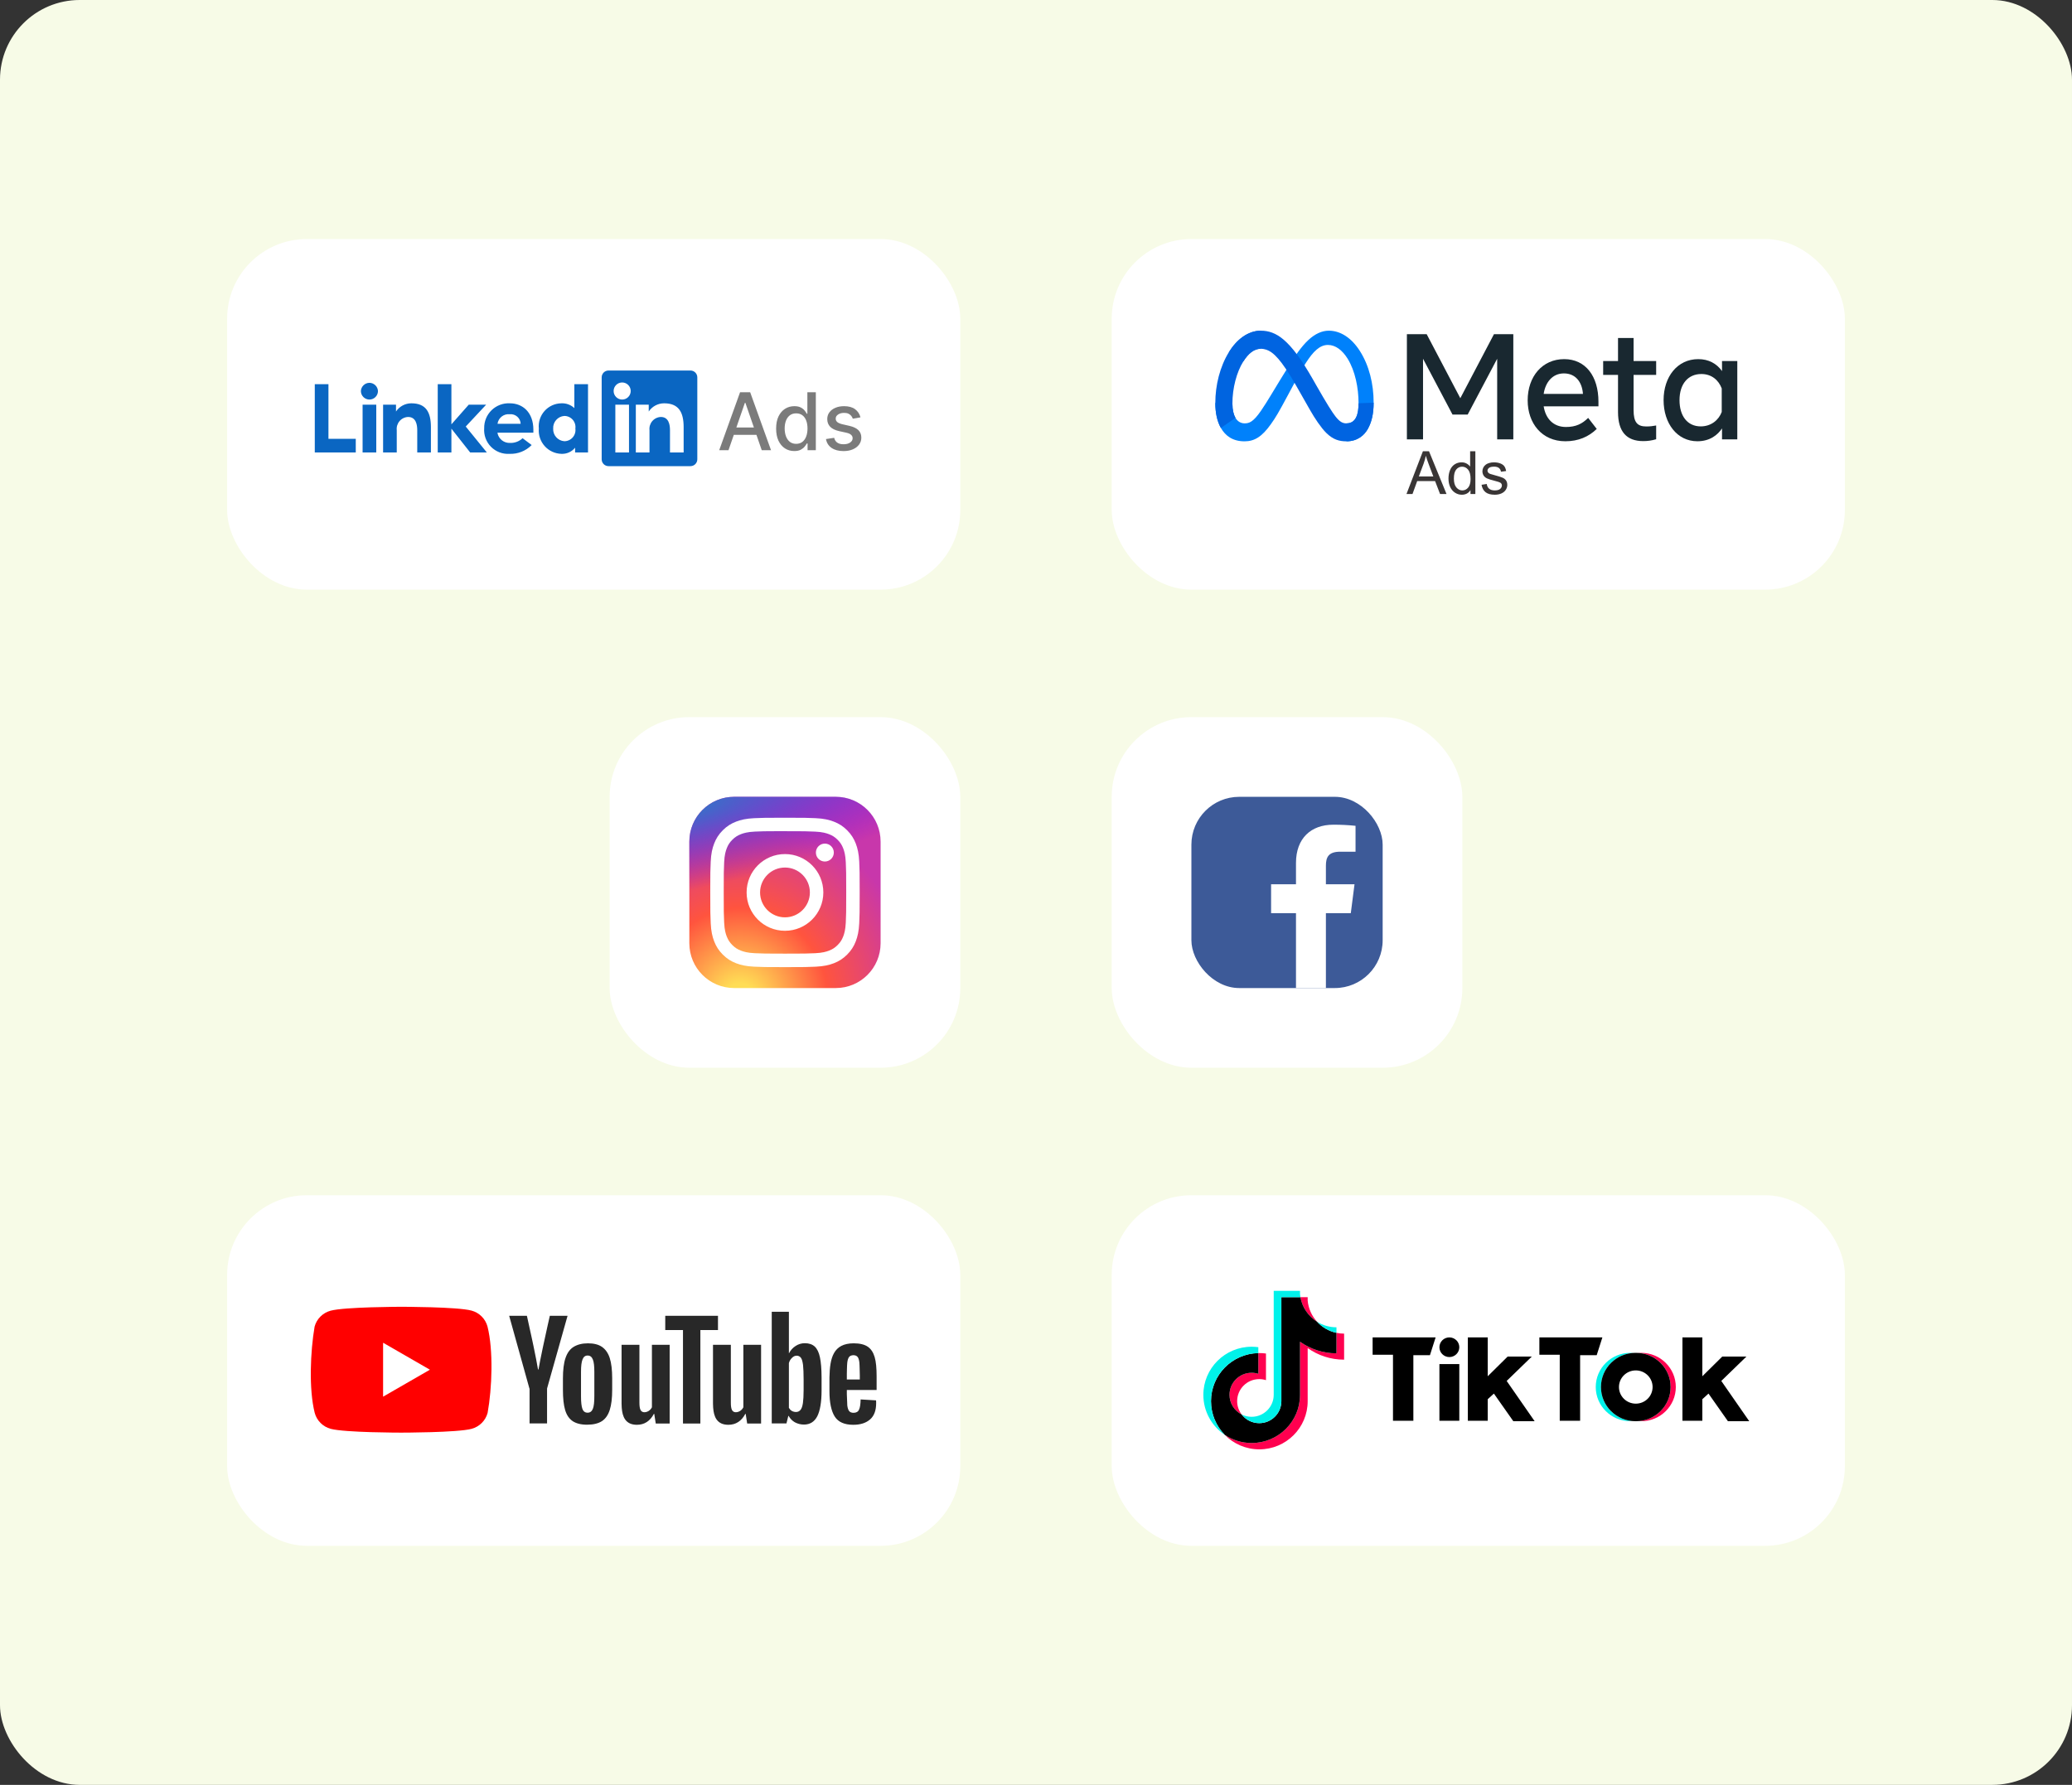
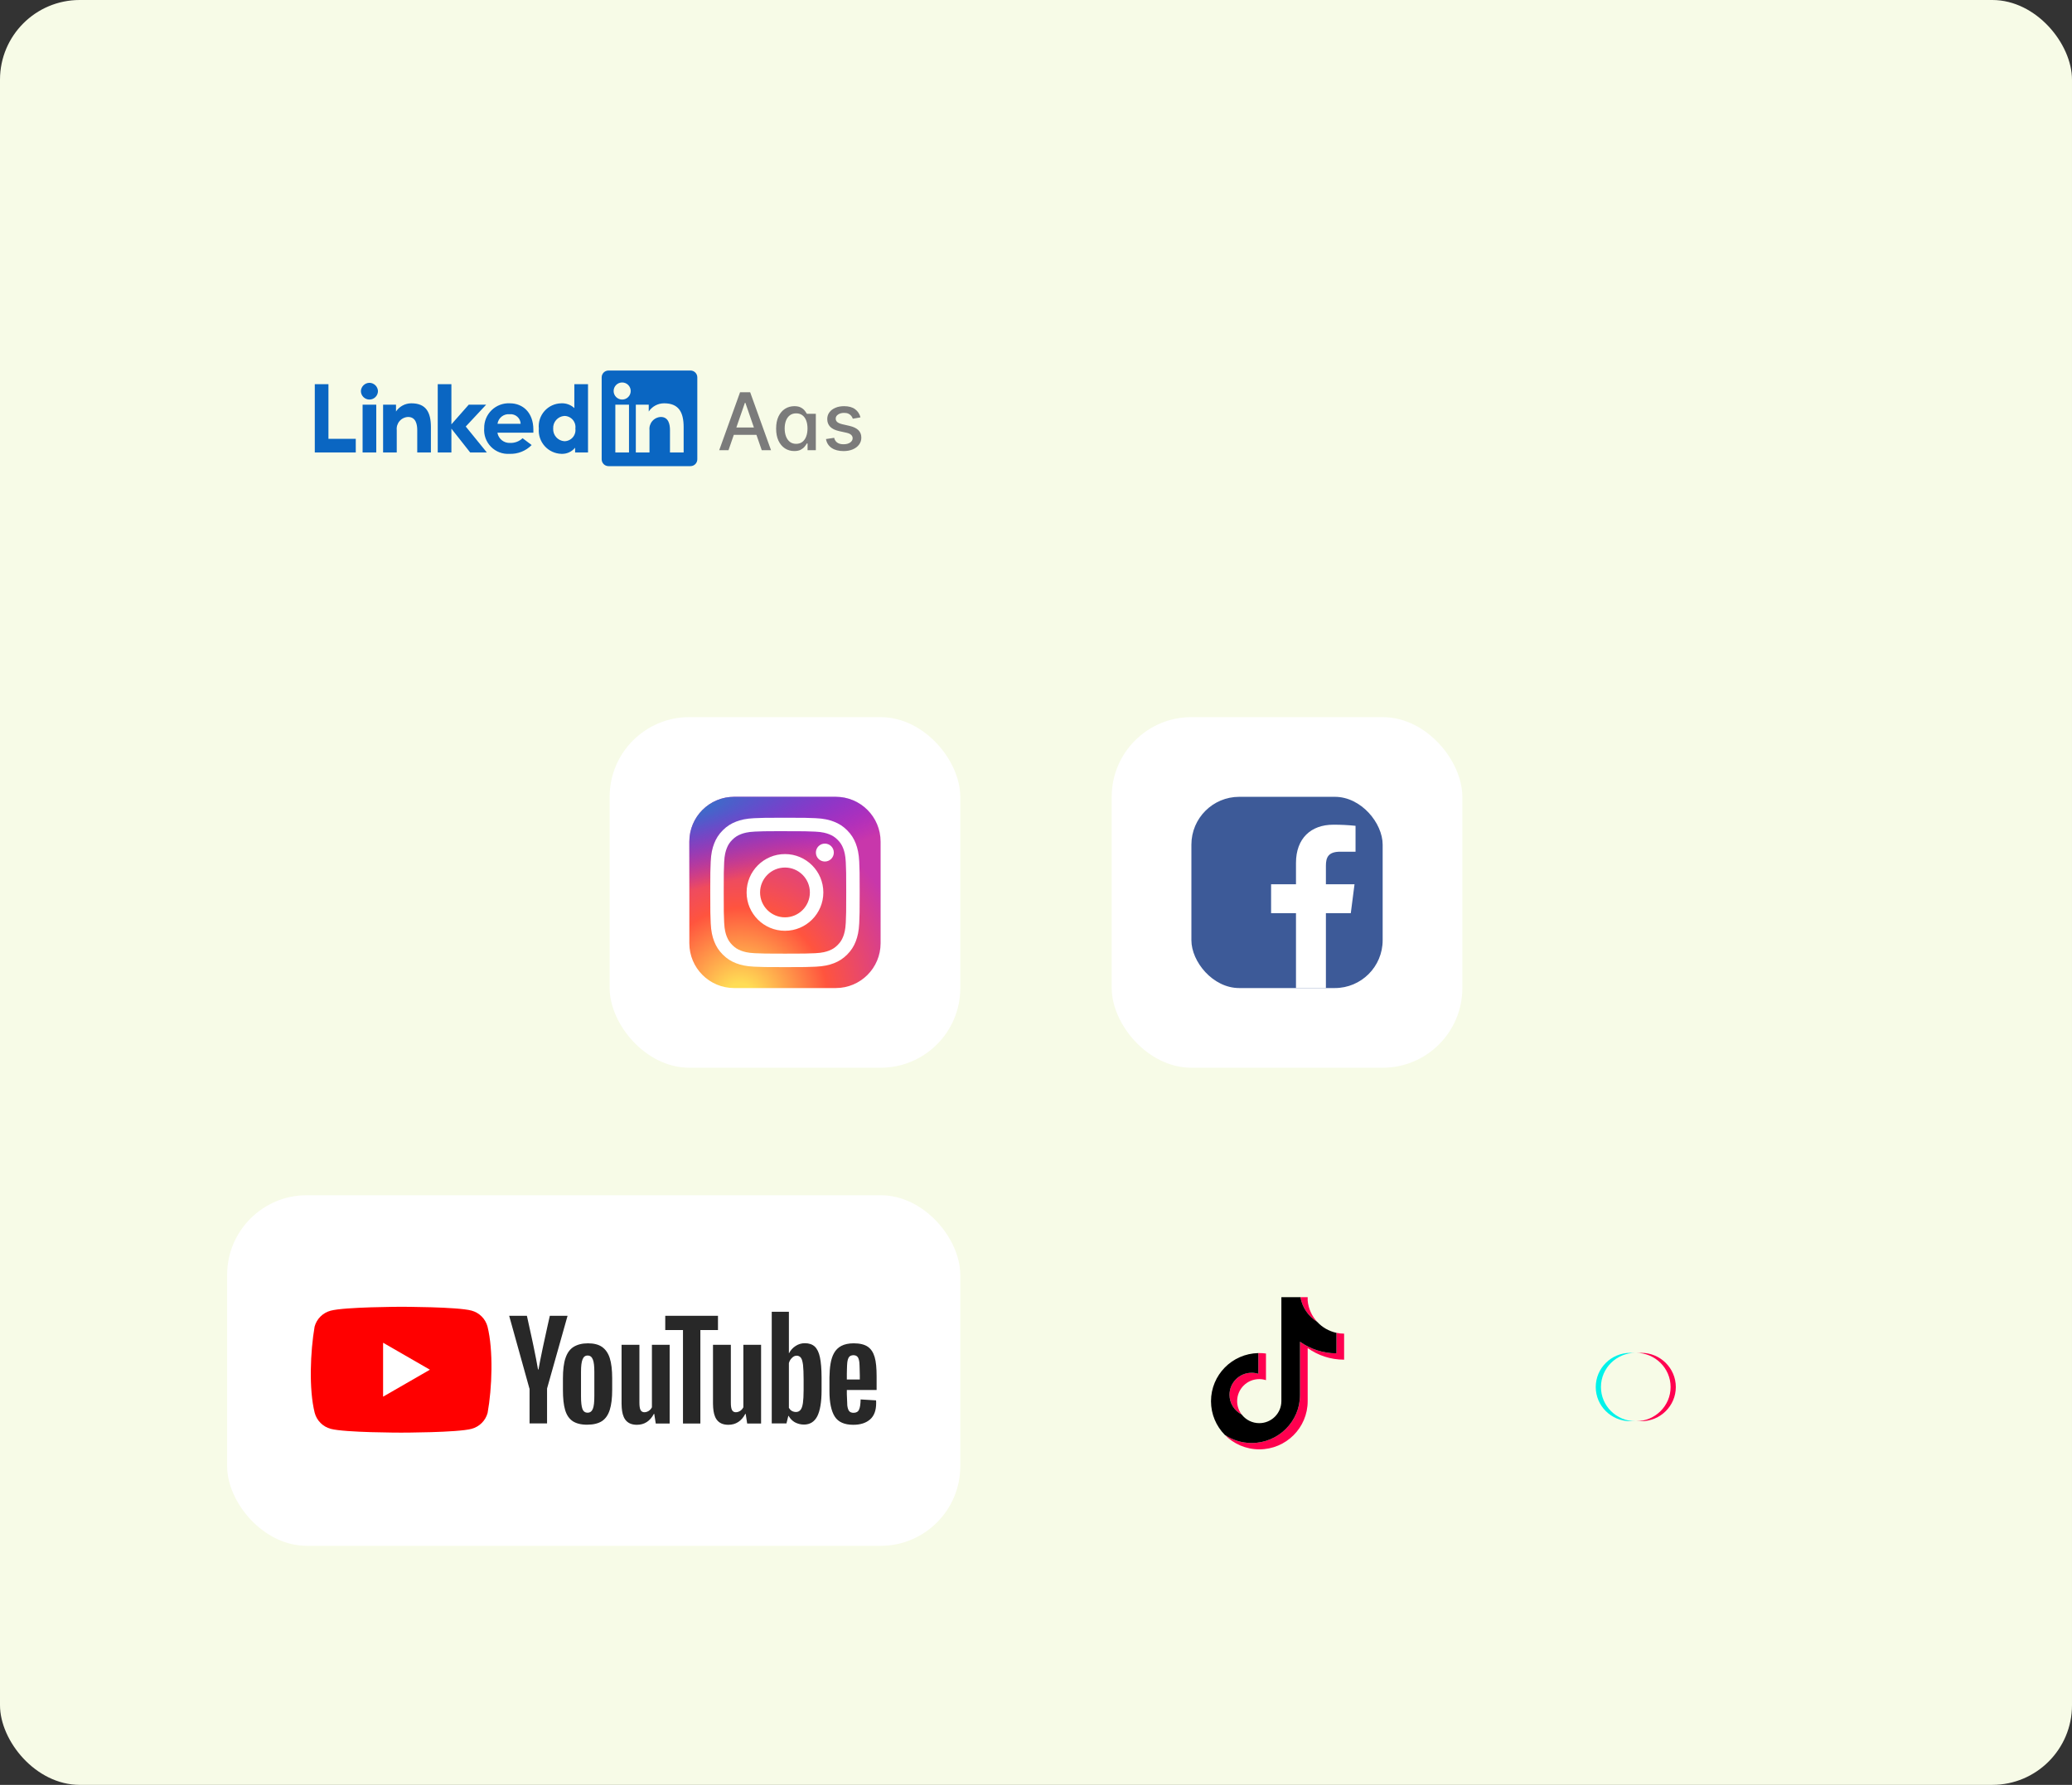
<svg xmlns="http://www.w3.org/2000/svg" width="520" height="448" viewBox="0 0 520 448" fill="none">
  <rect x="0" y="0" width="520" height="448" fill="#333333" stroke="none" />
  <rect width="520" height="448" rx="20" fill="#F7FBE7" />
  <g clip-path="url(#clip0_1705_6193)">
-     <rect x="57" y="60" width="184" height="88" rx="20" fill="white" />
    <path d="M116.886 107.057L122.183 113.571H118L113.286 107.589V113.571H109.857V96.429H113.286V106.509L117.64 101.571H122.011L116.886 107.057ZM103.171 101.229C101.648 101.251 100.232 102.02 99.383 103.286V101.571H96.143V113.571H99.571V107.966C99.48 107.143 99.735 106.32 100.275 105.693C100.814 105.065 101.59 104.69 102.417 104.657C104.406 104.657 104.714 106.611 104.714 107.966V113.571H108.143V107.211C108.143 103.44 106.891 101.229 103.24 101.229H103.171ZM133.857 107.846C133.87 108.097 133.87 108.349 133.857 108.6H124.857V108.72C125.159 110.197 126.488 111.236 127.994 111.171C129.163 111.222 130.302 110.795 131.149 109.989L133.429 111.703C131.967 113.194 129.943 113.997 127.857 113.914C126.129 114.024 124.437 113.378 123.221 112.145C122.004 110.912 121.382 109.213 121.514 107.486C121.479 105.782 122.153 104.141 123.375 102.954C124.598 101.768 126.258 101.143 127.96 101.229C131.183 101.229 133.857 103.509 133.857 107.846ZM130.669 106.371C130.643 105.685 130.337 105.04 129.821 104.586C129.306 104.132 128.627 103.91 127.943 103.971C126.435 103.808 125.07 104.87 124.857 106.371H130.669ZM82.429 96.429H79V113.571H89.286V110.143H82.429V96.429ZM144.143 96.429H147.571V113.571H144.331V112.371C143.497 113.399 142.225 113.972 140.903 113.914C139.292 113.873 137.77 113.169 136.696 111.968C135.622 110.767 135.091 109.177 135.229 107.571C135.065 105.963 135.584 104.36 136.66 103.154C137.736 101.948 139.269 101.249 140.886 101.229C142.088 101.176 143.262 101.608 144.143 102.429V96.429ZM144.4 107.571C144.509 106.77 144.266 105.962 143.733 105.353C143.201 104.745 142.431 104.398 141.623 104.4C139.983 104.519 138.74 105.929 138.829 107.571C138.74 109.213 139.983 110.624 141.623 110.743C142.431 110.745 143.201 110.398 143.733 109.789C144.266 109.181 144.509 108.372 144.4 107.571ZM92.714 96.086C91.57 96.102 90.634 97.001 90.571 98.143C90.571 99.326 91.531 100.286 92.714 100.286C93.898 100.286 94.857 99.326 94.857 98.143C94.794 97.001 93.858 96.102 92.714 96.086ZM91 113.571H94.429V101.571H91V113.571ZM175 94.714V115.286C175 116.232 174.232 117 173.286 117H152.714C151.768 117 151 116.232 151 115.286V94.714C151 93.767 151.768 93 152.714 93H173.286C174.232 93 175 93.767 175 94.714ZM157.857 101.571H154.429V113.571H157.857V101.571ZM158.286 98.143C158.286 96.959 157.326 96 156.143 96C154.959 96 154 96.959 154 98.143C154 99.326 154.959 100.286 156.143 100.286C157.326 100.286 158.286 99.326 158.286 98.143ZM171.571 107.211C171.571 103.44 170.32 101.229 166.669 101.229C165.12 101.229 163.674 102 162.811 103.286V101.571H159.571V113.571H163V107.966C162.909 107.143 163.164 106.32 163.703 105.693C164.243 105.065 165.019 104.69 165.846 104.657C167.834 104.657 168.143 106.611 168.143 107.966V113.571H171.571V107.211Z" fill="#0A66C2" />
-     <path d="M182.827 113H180.497L185.732 98.454H188.267L193.501 113H191.172L187.06 101.097H186.946L182.827 113ZM183.217 107.304H190.774V109.151H183.217V107.304ZM199.339 113.213C198.459 113.213 197.673 112.988 196.982 112.538C196.295 112.084 195.755 111.437 195.362 110.599C194.974 109.757 194.78 108.746 194.78 107.567C194.78 106.388 194.976 105.379 195.369 104.541C195.767 103.703 196.312 103.062 197.003 102.616C197.694 102.171 198.478 101.949 199.354 101.949C200.031 101.949 200.575 102.062 200.987 102.29C201.404 102.512 201.726 102.773 201.953 103.071C202.185 103.369 202.365 103.632 202.493 103.859H202.621V98.454H204.744V113H202.67V111.303H202.493C202.365 111.535 202.18 111.8 201.939 112.098C201.702 112.396 201.375 112.657 200.959 112.879C200.542 113.102 200.002 113.213 199.339 113.213ZM199.808 111.402C200.419 111.402 200.935 111.241 201.357 110.919C201.783 110.592 202.105 110.14 202.322 109.562C202.545 108.985 202.656 108.312 202.656 107.545C202.656 106.788 202.547 106.125 202.33 105.557C202.112 104.989 201.792 104.546 201.371 104.229C200.949 103.911 200.429 103.753 199.808 103.753C199.169 103.753 198.636 103.919 198.21 104.25C197.784 104.581 197.462 105.034 197.244 105.607C197.031 106.179 196.925 106.826 196.925 107.545C196.925 108.275 197.034 108.93 197.251 109.513C197.469 110.095 197.791 110.557 198.217 110.898C198.648 111.234 199.179 111.402 199.808 111.402ZM215.95 104.754L214.025 105.095C213.945 104.849 213.817 104.615 213.642 104.392C213.471 104.17 213.239 103.987 212.946 103.845C212.652 103.703 212.285 103.632 211.845 103.632C211.243 103.632 210.742 103.767 210.339 104.037C209.937 104.302 209.735 104.645 209.735 105.067C209.735 105.431 209.87 105.725 210.14 105.947C210.41 106.17 210.846 106.352 211.447 106.494L213.18 106.892C214.184 107.124 214.932 107.482 215.424 107.964C215.917 108.447 216.163 109.075 216.163 109.847C216.163 110.5 215.974 111.082 215.595 111.594C215.221 112.1 214.698 112.498 214.025 112.787C213.358 113.076 212.583 113.22 211.703 113.22C210.481 113.22 209.484 112.96 208.713 112.439C207.941 111.913 207.467 111.168 207.292 110.202L209.345 109.889C209.473 110.424 209.735 110.829 210.133 111.104C210.531 111.374 211.049 111.509 211.689 111.509C212.385 111.509 212.941 111.364 213.358 111.075C213.774 110.782 213.983 110.424 213.983 110.003C213.983 109.662 213.855 109.375 213.599 109.143C213.348 108.911 212.962 108.736 212.441 108.618L210.595 108.213C209.577 107.981 208.824 107.612 208.336 107.105C207.853 106.598 207.612 105.957 207.612 105.18C207.612 104.536 207.792 103.973 208.152 103.49C208.511 103.007 209.009 102.631 209.643 102.361C210.278 102.086 211.004 101.949 211.824 101.949C213.002 101.949 213.931 102.205 214.608 102.716C215.285 103.223 215.732 103.902 215.95 104.754Z" fill="#7B7B7B" />
+     <path d="M182.827 113H180.497L185.732 98.454H188.267L193.501 113H191.172L187.06 101.097H186.946L182.827 113ZM183.217 107.304H190.774V109.151H183.217V107.304ZM199.339 113.213C198.459 113.213 197.673 112.988 196.982 112.538C196.295 112.084 195.755 111.437 195.362 110.599C194.974 109.757 194.78 108.746 194.78 107.567C194.78 106.388 194.976 105.379 195.369 104.541C195.767 103.703 196.312 103.062 197.003 102.616C197.694 102.171 198.478 101.949 199.354 101.949C200.031 101.949 200.575 102.062 200.987 102.29C201.404 102.512 201.726 102.773 201.953 103.071C202.185 103.369 202.365 103.632 202.493 103.859H202.621H204.744V113H202.67V111.303H202.493C202.365 111.535 202.18 111.8 201.939 112.098C201.702 112.396 201.375 112.657 200.959 112.879C200.542 113.102 200.002 113.213 199.339 113.213ZM199.808 111.402C200.419 111.402 200.935 111.241 201.357 110.919C201.783 110.592 202.105 110.14 202.322 109.562C202.545 108.985 202.656 108.312 202.656 107.545C202.656 106.788 202.547 106.125 202.33 105.557C202.112 104.989 201.792 104.546 201.371 104.229C200.949 103.911 200.429 103.753 199.808 103.753C199.169 103.753 198.636 103.919 198.21 104.25C197.784 104.581 197.462 105.034 197.244 105.607C197.031 106.179 196.925 106.826 196.925 107.545C196.925 108.275 197.034 108.93 197.251 109.513C197.469 110.095 197.791 110.557 198.217 110.898C198.648 111.234 199.179 111.402 199.808 111.402ZM215.95 104.754L214.025 105.095C213.945 104.849 213.817 104.615 213.642 104.392C213.471 104.17 213.239 103.987 212.946 103.845C212.652 103.703 212.285 103.632 211.845 103.632C211.243 103.632 210.742 103.767 210.339 104.037C209.937 104.302 209.735 104.645 209.735 105.067C209.735 105.431 209.87 105.725 210.14 105.947C210.41 106.17 210.846 106.352 211.447 106.494L213.18 106.892C214.184 107.124 214.932 107.482 215.424 107.964C215.917 108.447 216.163 109.075 216.163 109.847C216.163 110.5 215.974 111.082 215.595 111.594C215.221 112.1 214.698 112.498 214.025 112.787C213.358 113.076 212.583 113.22 211.703 113.22C210.481 113.22 209.484 112.96 208.713 112.439C207.941 111.913 207.467 111.168 207.292 110.202L209.345 109.889C209.473 110.424 209.735 110.829 210.133 111.104C210.531 111.374 211.049 111.509 211.689 111.509C212.385 111.509 212.941 111.364 213.358 111.075C213.774 110.782 213.983 110.424 213.983 110.003C213.983 109.662 213.855 109.375 213.599 109.143C213.348 108.911 212.962 108.736 212.441 108.618L210.595 108.213C209.577 107.981 208.824 107.612 208.336 107.105C207.853 106.598 207.612 105.957 207.612 105.18C207.612 104.536 207.792 103.973 208.152 103.49C208.511 103.007 209.009 102.631 209.643 102.361C210.278 102.086 211.004 101.949 211.824 101.949C213.002 101.949 213.931 102.205 214.608 102.716C215.285 103.223 215.732 103.902 215.95 104.754Z" fill="#7B7B7B" />
  </g>
  <g clip-path="url(#clip1_1705_6193)">
    <rect x="57" y="300" width="184" height="88" rx="20" fill="white" />
    <g clip-path="url(#clip2_1705_6193)">
      <path d="M122.344 332.946C121.815 331.001 120.287 329.481 118.331 328.955C114.812 328 100.65 328 100.65 328C100.65 328 86.487 328.029 82.968 328.983C81.012 329.51 79.484 331.03 78.955 332.975C77.89 339.194 77.478 348.671 78.984 354.641C79.513 356.586 81.041 358.106 82.997 358.633C86.516 359.587 100.679 359.587 100.679 359.587C100.679 359.587 114.841 359.587 118.36 358.633C120.316 358.106 121.844 356.586 122.373 354.641C123.496 348.413 123.842 338.943 122.344 332.946Z" fill="#FF0000" />
      <path d="M96.143 350.563L107.891 343.794L96.143 337.025V350.563Z" fill="white" />
      <path d="M214.242 337.17C215.783 337.17 216.947 337.459 217.761 338.009C218.575 338.558 219.157 339.426 219.506 340.612C219.855 341.798 220 343.418 220 345.501V348.885H212.526V349.926L212.643 352.79C212.73 353.426 212.875 353.889 213.108 354.178C213.341 354.468 213.719 354.612 214.213 354.612C214.882 354.612 215.347 354.352 215.58 353.831C215.842 353.311 215.958 352.443 215.987 351.257L219.855 351.488C219.884 351.662 219.884 351.893 219.884 352.182C219.884 354.005 219.39 355.364 218.372 356.261C217.354 357.158 215.958 357.621 214.126 357.621C211.916 357.621 210.374 356.926 209.502 355.567C208.629 354.207 208.164 352.067 208.164 349.203V345.703C208.263 340.786 209.133 337.184 214.242 337.17ZM160.471 337.546V352.038C160.471 352.906 160.558 353.542 160.761 353.918C161.174 354.722 162.245 354.517 162.826 354.121C163.162 353.895 163.433 353.586 163.611 353.224V337.546H168.061V357.302H164.571L164.193 354.873H164.106C163.146 356.695 161.721 357.621 159.831 357.621C156.921 357.613 156.21 355.528 156.04 353.411L156.029 353.262C156.007 352.938 155.997 352.614 155.992 352.298V337.546H160.471ZM183.416 337.546V352.038C183.416 352.906 183.503 353.542 183.707 353.918C184.12 354.722 185.19 354.517 185.771 354.121C186.107 353.895 186.378 353.586 186.557 353.224V337.546H191.006V357.302H187.516L187.138 354.873H187.051C186.091 356.695 184.666 357.621 182.776 357.621C179.867 357.613 179.155 355.528 178.986 353.411L178.974 353.262C178.952 352.938 178.942 352.614 178.937 352.298V337.546H183.416ZM147.559 337.17C149.013 337.17 150.205 337.459 151.077 338.067C151.95 338.674 152.619 339.6 153.026 340.872C153.433 342.145 153.637 343.852 153.637 345.963V348.827C153.637 350.939 153.433 352.616 153.026 353.889C152.619 355.162 151.979 356.087 151.077 356.695C150.176 357.273 148.954 357.592 147.442 357.592C145.872 357.621 144.65 357.302 143.749 356.724C142.847 356.116 142.208 355.191 141.83 353.918C141.451 352.645 141.277 350.968 141.277 348.856V345.992C141.277 343.881 141.481 342.145 141.917 340.872C142.353 339.571 143.022 338.645 143.952 338.067C144.883 337.488 146.075 337.17 147.559 337.17ZM197.986 329.244V339.658H198.015C198.422 338.905 198.945 338.298 199.672 337.835C200.351 337.381 201.152 337.139 201.97 337.141C203.046 337.141 203.86 337.43 204.471 337.98C205.082 338.558 205.518 339.455 205.779 340.699C206.033 341.904 206.177 343.57 206.186 345.672L206.187 345.877V349.001C206.187 351.922 205.809 354.092 205.111 355.48C204.384 356.868 203.278 357.563 201.766 357.563C200.923 357.563 200.167 357.36 199.469 356.984C198.851 356.626 198.34 356.113 197.985 355.497L197.928 355.393H197.84L197.375 357.273H193.682V329.244H197.986ZM180.188 330.257V333.843H175.767V357.302H171.405V333.843H166.956V330.257H180.188ZM132.233 330.257L132.235 330.267C132.278 330.456 132.866 333.056 133.512 336.085L133.563 336.325C133.589 336.445 133.615 336.566 133.641 336.688L133.692 336.931C133.701 336.972 133.709 337.012 133.718 337.053L133.769 337.298C133.778 337.339 133.787 337.38 133.795 337.421L133.847 337.667L133.922 338.026C134.358 340.124 134.775 342.228 135.024 343.736H135.141C135.38 342.383 135.727 340.651 136.097 338.883L136.194 338.422C136.243 338.19 136.292 337.959 136.341 337.729L136.417 337.371C137.129 334.04 137.837 330.929 137.969 330.352L137.977 330.315C137.986 330.276 137.991 330.257 137.991 330.257H142.44L137.293 348.509V357.273H132.902V348.538H132.872L127.783 330.257H132.233ZM147.471 340.236C146.861 340.236 146.453 340.554 146.192 341.22C145.93 341.885 145.814 342.897 145.814 344.315V350.476C145.814 351.922 145.93 352.992 146.163 353.629C146.395 354.265 146.832 354.583 147.471 354.583C148.082 354.583 148.518 354.265 148.78 353.629C149.042 352.992 149.158 351.922 149.158 350.476V344.315C149.158 342.897 149.042 341.856 148.78 341.22C148.518 340.554 148.082 340.236 147.471 340.236ZM198.771 340.815C198.416 341.14 198.164 341.542 198.014 342.043L197.986 342.145V353.368C198.346 353.976 198.858 354.381 199.76 354.41C200.225 354.41 200.603 354.236 200.894 353.889C201.185 353.542 201.388 352.963 201.505 352.154C201.616 351.376 201.674 350.305 201.679 348.941L201.679 348.769V346.195C201.679 344.633 201.621 343.447 201.534 342.608C201.417 341.769 201.272 341.162 201.01 340.815C200.504 340.091 199.411 340.1 198.771 340.815ZM214.155 340.149C213.661 340.178 213.312 340.323 213.108 340.583C212.875 340.872 212.73 341.306 212.643 341.943C212.557 342.566 212.528 344.746 212.526 344.833L212.526 346.253H215.783L215.783 345L215.783 345.024C215.782 345.462 215.772 344.77 215.752 343.921L215.75 343.807C215.731 343.06 215.705 342.228 215.667 341.943C215.58 341.277 215.435 340.815 215.202 340.554C214.969 340.294 214.62 340.149 214.155 340.149Z" fill="#282828" />
    </g>
  </g>
  <g clip-path="url(#clip3_1705_6193)">
    <rect x="153" y="180" width="88" height="88" rx="20" fill="white" />
    <path d="M209.75 200H184.25C178.037 200 173 205.037 173 211.25V236.75C173 242.963 178.037 248 184.25 248H209.75C215.963 248 221 242.963 221 236.75V211.25C221 205.037 215.963 200 209.75 200Z" fill="url(#paint0_radial_1705_6193)" />
    <path d="M209.75 200H184.25C178.037 200 173 205.037 173 211.25V236.75C173 242.963 178.037 248 184.25 248H209.75C215.963 248 221 242.963 221 236.75V211.25C221 205.037 215.963 200 209.75 200Z" fill="url(#paint1_radial_1705_6193)" />
    <path d="M197.002 205.25C191.91 205.25 191.27 205.272 189.271 205.363C187.274 205.455 185.912 205.771 184.72 206.234C183.486 206.713 182.44 207.354 181.398 208.396C180.355 209.439 179.714 210.485 179.234 211.718C178.769 212.91 178.453 214.273 178.363 216.268C178.273 218.268 178.25 218.908 178.25 224C178.25 229.093 178.273 229.73 178.363 231.729C178.455 233.726 178.771 235.088 179.234 236.28C179.714 237.514 180.354 238.56 181.397 239.602C182.439 240.645 183.485 241.287 184.717 241.766C185.91 242.23 187.273 242.546 189.269 242.637C191.269 242.728 191.908 242.75 196.999 242.75C202.092 242.75 202.729 242.728 204.729 242.637C206.725 242.546 208.089 242.23 209.282 241.766C210.515 241.287 211.56 240.645 212.601 239.602C213.645 238.56 214.285 237.514 214.766 236.281C215.227 235.088 215.543 233.725 215.637 231.73C215.727 229.73 215.75 229.093 215.75 224C215.75 218.908 215.727 218.269 215.637 216.269C215.543 214.273 215.227 212.91 214.766 211.718C214.285 210.485 213.645 209.439 212.601 208.396C211.559 207.354 210.516 206.713 209.281 206.235C208.086 205.771 206.723 205.455 204.726 205.363C202.726 205.272 202.09 205.25 196.996 205.25H197.002ZM195.32 208.629C195.819 208.628 196.376 208.629 197.002 208.629C202.008 208.629 202.601 208.647 204.578 208.737C206.406 208.82 207.399 209.126 208.06 209.383C208.935 209.722 209.559 210.129 210.214 210.785C210.871 211.441 211.277 212.066 211.618 212.941C211.874 213.601 212.18 214.594 212.263 216.422C212.353 218.398 212.373 218.992 212.373 223.996C212.373 229 212.353 229.594 212.263 231.57C212.18 233.398 211.874 234.39 211.618 235.051C211.278 235.926 210.871 236.549 210.214 237.205C209.558 237.861 208.935 238.267 208.06 238.607C207.399 238.865 206.406 239.17 204.578 239.253C202.602 239.343 202.008 239.362 197.002 239.362C191.995 239.362 191.402 239.343 189.425 239.253C187.597 239.169 186.605 238.863 185.943 238.607C185.068 238.267 184.443 237.861 183.787 237.204C183.131 236.548 182.725 235.925 182.384 235.049C182.127 234.389 181.822 233.397 181.738 231.569C181.648 229.592 181.63 228.998 181.63 223.991C181.63 218.984 181.648 218.394 181.738 216.417C181.822 214.589 182.127 213.597 182.384 212.936C182.724 212.061 183.131 211.436 183.787 210.779C184.444 210.123 185.068 209.717 185.943 209.376C186.604 209.118 187.597 208.814 189.425 208.73C191.155 208.652 191.825 208.628 195.32 208.624V208.629ZM207.01 211.742C205.768 211.742 204.76 212.749 204.76 213.991C204.76 215.234 205.768 216.241 207.01 216.241C208.253 216.241 209.26 215.234 209.26 213.991C209.26 212.749 208.253 211.741 207.01 211.741V211.742ZM197.002 214.371C191.684 214.371 187.373 218.683 187.373 224C187.373 229.318 191.684 233.627 197.002 233.627C202.319 233.627 206.629 229.318 206.629 224C206.629 218.683 202.319 214.371 197.001 214.371H197.002ZM197.002 217.75C200.453 217.75 203.252 220.548 203.252 224C203.252 227.452 200.453 230.25 197.002 230.25C193.55 230.25 190.752 227.452 190.752 224C190.752 220.548 193.55 217.75 197.002 217.75Z" fill="white" />
  </g>
  <g clip-path="url(#clip4_1705_6193)">
    <rect x="279" y="180" width="88" height="88" rx="20" fill="white" />
    <rect x="299" y="200" width="48" height="48" rx="12" fill="#3D5A98" />
    <path d="M332.756 248V229.198H339.004L339.938 221.943H332.756V217.311C332.756 215.211 333.341 213.777 336.351 213.777H340.194V207.277C338.333 207.083 336.463 206.991 334.592 207.001C329.059 207.001 325.248 210.373 325.248 216.592V221.943H319V229.198H325.248V248H332.756Z" fill="white" />
  </g>
  <g clip-path="url(#clip5_1705_6193)">
    <rect x="279" y="60" width="184" height="88" rx="20" fill="white" />
    <g clip-path="url(#clip6_1705_6193)">
      <path d="M309.292 101.316C309.292 102.912 309.625 104.138 310.06 104.879C310.631 105.851 311.482 106.262 312.35 106.262C313.469 106.262 314.493 105.97 316.467 103.098C318.047 100.796 319.91 97.566 321.164 95.54L323.286 92.108C324.761 89.725 326.467 87.076 328.424 85.28C330.021 83.814 331.744 83 333.479 83C336.39 83 339.164 84.775 341.286 88.105C343.609 91.752 344.737 96.346 344.737 101.086C344.737 103.904 344.209 105.974 343.311 107.61C342.443 109.192 340.751 110.773 337.906 110.773V106.262C340.342 106.262 340.95 103.907 340.95 101.211C340.95 97.369 340.099 93.106 338.224 90.059C336.893 87.899 335.169 86.579 333.271 86.579C331.219 86.579 329.568 88.207 327.712 91.111C326.726 92.654 325.713 94.534 324.575 96.655L323.323 98.989C320.808 103.681 320.171 104.75 318.914 106.514C316.71 109.602 314.828 110.773 312.35 110.773C309.411 110.773 307.552 109.434 306.401 107.415C305.462 105.771 305 103.613 305 101.154L309.292 101.316Z" fill="#0081FB" />
      <path d="M308.383 88.424C310.351 85.232 313.19 83 316.447 83C318.334 83 320.209 83.587 322.167 85.27C324.309 87.109 326.592 90.138 329.44 95.13L330.461 96.921C332.926 101.243 334.329 103.466 335.149 104.514C336.205 105.861 336.944 106.262 337.905 106.262C340.341 106.262 340.949 103.907 340.949 101.211L344.735 101.086C344.735 103.904 344.207 105.974 343.309 107.61C342.441 109.192 340.75 110.773 337.905 110.773C336.136 110.773 334.569 110.369 332.836 108.648C331.504 107.328 329.947 104.983 328.749 102.874L325.185 96.61C323.397 93.466 321.756 91.123 320.807 90.061C319.786 88.919 318.473 87.541 316.378 87.541C314.683 87.541 313.243 88.793 312.038 90.708L308.383 88.424Z" fill="url(#paint2_linear_1705_6193)" />
      <path d="M316.38 87.541C314.684 87.541 313.244 88.793 312.039 90.708C310.335 93.414 309.292 97.445 309.292 101.316C309.292 102.912 309.625 104.138 310.06 104.879L306.401 107.415C305.462 105.771 305 103.613 305 101.154C305 96.683 306.166 92.022 308.384 88.424C310.352 85.232 313.192 83 316.449 83L316.38 87.541Z" fill="url(#paint3_linear_1705_6193)" />
      <path d="M353.082 83.879H358.047L366.489 99.949L374.932 83.879H379.789V110.285H375.739V90.047L368.335 104.061H364.535L357.132 90.047V110.285H353.082V83.879ZM392.48 93.724C389.575 93.724 387.826 96.025 387.407 98.873H397.266C397.062 95.939 395.454 93.724 392.48 93.724ZM383.392 100.496C383.392 94.502 387.073 90.14 392.551 90.14C397.938 90.14 401.155 94.447 401.155 100.816V101.986H387.407C387.895 105.085 389.849 107.173 393 107.173C395.513 107.173 397.084 106.366 398.574 104.89L400.726 107.663C398.698 109.625 396.12 110.756 392.856 110.756C386.926 110.756 383.392 106.206 383.392 100.496ZM406.067 94.103H402.338V90.613H406.067V84.841H409.974V90.613H415.639V94.103H409.974V102.948C409.974 105.968 410.892 107.041 413.147 107.041C414.177 107.041 414.767 106.948 415.639 106.795V110.247C414.553 110.57 413.516 110.718 412.394 110.718C408.175 110.718 406.067 108.293 406.067 103.438V94.103ZM432.094 97.496C431.309 95.411 429.558 93.876 426.985 93.876C423.641 93.876 421.501 96.372 421.501 100.439C421.501 104.405 423.471 107.022 426.825 107.022C429.461 107.022 431.343 105.408 432.094 103.4V97.496ZM436.002 110.285H432.166V107.531C431.093 109.152 429.142 110.756 425.982 110.756C420.899 110.756 417.503 106.279 417.503 100.439C417.503 94.544 420.981 90.14 426.197 90.14C428.776 90.14 430.799 91.225 432.166 93.14V90.613H436.002V110.285Z" fill="#192830" />
      <path d="M352.978 124L357.102 113.263H358.632L363.027 124H361.408L360.156 120.748H355.666L354.487 124H352.978ZM356.076 119.591H359.716L358.596 116.617C358.254 115.714 358 114.972 357.834 114.391C357.697 115.079 357.504 115.763 357.255 116.441L356.076 119.591ZM369.04 124V123.019C368.547 123.79 367.822 124.176 366.865 124.176C366.245 124.176 365.673 124.005 365.151 123.663C364.633 123.321 364.23 122.845 363.942 122.235C363.659 121.62 363.518 120.914 363.518 120.118C363.518 119.342 363.647 118.639 363.906 118.009C364.165 117.374 364.553 116.888 365.07 116.551C365.588 116.214 366.167 116.046 366.806 116.046C367.275 116.046 367.692 116.146 368.059 116.346C368.425 116.542 368.723 116.798 368.952 117.115V113.263H370.263V124H369.04ZM364.873 120.118C364.873 121.114 365.083 121.859 365.502 122.352C365.922 122.845 366.418 123.092 366.989 123.092C367.565 123.092 368.054 122.857 368.454 122.389C368.859 121.915 369.062 121.195 369.062 120.228C369.062 119.164 368.857 118.382 368.447 117.884C368.037 117.386 367.531 117.137 366.931 117.137C366.345 117.137 365.854 117.376 365.458 117.855C365.068 118.333 364.873 119.088 364.873 120.118ZM371.816 121.678L373.12 121.473C373.193 121.996 373.396 122.396 373.728 122.674C374.064 122.953 374.533 123.092 375.134 123.092C375.739 123.092 376.188 122.97 376.481 122.726C376.774 122.477 376.921 122.186 376.921 121.854C376.921 121.556 376.792 121.322 376.533 121.151C376.352 121.034 375.903 120.885 375.185 120.704C374.218 120.46 373.547 120.25 373.171 120.074C372.8 119.894 372.517 119.647 372.321 119.334C372.131 119.017 372.036 118.668 372.036 118.287C372.036 117.94 372.114 117.621 372.27 117.328C372.431 117.03 372.648 116.783 372.922 116.588C373.127 116.437 373.405 116.31 373.757 116.207C374.113 116.1 374.494 116.046 374.899 116.046C375.51 116.046 376.044 116.134 376.503 116.31C376.967 116.485 377.309 116.725 377.529 117.027C377.749 117.325 377.9 117.726 377.983 118.229L376.694 118.404C376.635 118.004 376.464 117.691 376.181 117.467C375.903 117.242 375.507 117.13 374.995 117.13C374.389 117.13 373.957 117.23 373.698 117.43C373.439 117.63 373.31 117.865 373.31 118.133C373.31 118.304 373.364 118.458 373.471 118.595C373.579 118.736 373.747 118.854 373.977 118.946C374.108 118.995 374.497 119.107 375.141 119.283C376.074 119.532 376.723 119.737 377.089 119.898C377.46 120.055 377.751 120.284 377.961 120.587C378.171 120.89 378.276 121.266 378.276 121.715C378.276 122.154 378.146 122.569 377.888 122.96C377.634 123.346 377.265 123.646 376.782 123.861C376.298 124.071 375.751 124.176 375.141 124.176C374.13 124.176 373.359 123.966 372.827 123.546C372.299 123.126 371.962 122.503 371.816 121.678Z" fill="#393535" />
    </g>
  </g>
  <g clip-path="url(#clip7_1705_6193)">
-     <rect x="279" y="300" width="184" height="88" rx="20" fill="white" />
    <g clip-path="url(#clip8_1705_6193)">
      <path d="M328.18 338.361C330.758 340.197 333.915 341.276 337.326 341.276V334.74C336.68 334.74 336.037 334.673 335.405 334.54V339.685C331.995 339.685 328.838 338.605 326.26 336.77V350.11C326.26 356.783 320.829 362.192 314.13 362.192C311.63 362.192 309.307 361.439 307.377 360.149C309.58 362.392 312.651 363.784 316.05 363.784C322.749 363.784 328.181 358.374 328.181 351.701V338.361H328.18ZM330.55 331.767C329.232 330.333 328.367 328.481 328.18 326.433V325.592H326.36C326.818 328.195 328.381 330.419 330.55 331.767ZM311.614 355.028C310.878 354.066 310.48 352.891 310.482 351.682C310.482 348.63 312.966 346.155 316.031 346.155C316.602 346.155 317.17 346.242 317.714 346.414V339.731C317.078 339.644 316.436 339.607 315.794 339.621V344.823C315.25 344.65 314.682 344.563 314.11 344.564C311.046 344.564 308.562 347.038 308.562 350.091C308.562 352.249 309.803 354.117 311.614 355.028Z" fill="#FF004F" />
      <path d="M326.26 336.77C328.838 338.605 331.995 339.685 335.405 339.685V334.539C333.502 334.136 331.817 333.145 330.55 331.767C328.381 330.419 326.819 328.195 326.36 325.592H321.58V351.701C321.569 354.744 319.089 357.209 316.031 357.209C314.229 357.209 312.628 356.353 311.614 355.028C309.803 354.117 308.562 352.249 308.562 350.091C308.562 347.038 311.046 344.564 314.11 344.564C314.697 344.564 315.263 344.655 315.794 344.823V339.621C309.213 339.756 303.92 345.113 303.92 351.701C303.92 354.989 305.238 357.97 307.377 360.149C309.307 361.439 311.63 362.192 314.13 362.192C320.829 362.192 326.26 356.783 326.26 350.11L326.26 336.77Z" fill="black" />
-       <path d="M335.406 334.539V333.148C333.689 333.15 332.007 332.671 330.55 331.766C331.839 333.172 333.537 334.141 335.406 334.539ZM326.361 325.591C326.317 325.343 326.284 325.092 326.26 324.841V324H319.659V350.109C319.649 353.152 317.169 355.617 314.111 355.617C313.213 355.617 312.365 355.405 311.614 355.027C312.628 356.353 314.229 357.208 316.031 357.208C319.089 357.208 321.569 354.744 321.58 351.7V325.591H326.361ZM315.795 339.621V338.139C315.244 338.064 314.687 338.027 314.131 338.027C307.431 338.027 302 343.436 302 350.109C302 354.292 304.134 357.979 307.378 360.148C305.239 357.97 303.921 354.988 303.921 351.7C303.921 345.112 309.213 339.756 315.795 339.621Z" fill="#00F2EA" />
      <path d="M411.892 356.721C416.685 356.721 420.571 352.879 420.571 348.141C420.571 343.403 416.685 339.561 411.892 339.561H410.584C415.378 339.561 419.264 343.403 419.264 348.141C419.264 352.879 415.378 356.721 410.584 356.721H411.892Z" fill="#FF004F" />
      <path d="M410.464 339.561H409.157C404.363 339.561 400.477 343.403 400.477 348.141C400.477 352.879 404.363 356.721 409.157 356.721H410.464C405.67 356.721 401.784 352.879 401.784 348.141C401.784 343.403 405.67 339.561 410.464 339.561Z" fill="#00F2EA" />
-       <path d="M373.37 335.684V345.438L378.362 340.502H384.426L378.124 346.614L385.14 356.721H379.79L374.916 349.787L373.37 351.198V356.604H368.376V335.684H373.37ZM427.229 335.684V345.438L432.223 340.502H438.286L431.985 346.614L439 356.721H433.649L428.774 349.787L427.229 351.198V356.604H422.234V335.684H427.229ZM410.583 339.562C415.377 339.562 419.263 343.404 419.263 348.142C419.263 352.88 415.377 356.722 410.583 356.722H410.465C405.671 356.722 401.785 352.88 401.785 348.142C401.785 343.404 405.671 339.562 410.465 339.562H410.583ZM360.291 335.684L358.865 340.15H354.704V356.604H349.59V340.033H344.479V335.684H360.291ZM402.142 335.684L400.716 340.15H396.555V356.604H391.441V340.033H386.33V335.684H402.142ZM366.235 342.383V356.604H361.243V342.383H366.235ZM410.525 343.97C408.194 343.97 406.303 345.837 406.303 348.142C406.303 350.447 408.194 352.314 410.525 352.315C412.855 352.315 414.745 350.447 414.745 348.142C414.745 345.837 412.855 343.97 410.525 343.97ZM363.738 335.684C365.118 335.684 366.235 336.789 366.235 338.152C366.235 339.514 365.119 340.62 363.738 340.62C362.359 340.619 361.243 339.514 361.243 338.152C361.243 336.789 362.359 335.684 363.738 335.684Z" fill="black" />
    </g>
  </g>
  <defs>
    <radialGradient id="paint0_radial_1705_6193" cx="0" cy="0" r="1" gradientUnits="userSpaceOnUse" gradientTransform="translate(185.75 251.697) rotate(-90) scale(47.572 44.245)">
      <stop stop-color="#FFDD55" />
      <stop offset="0.1" stop-color="#FFDD55" />
      <stop offset="0.5" stop-color="#FF543E" />
      <stop offset="1" stop-color="#C837AB" />
    </radialGradient>
    <radialGradient id="paint1_radial_1705_6193" cx="0" cy="0" r="1" gradientUnits="userSpaceOnUse" gradientTransform="translate(164.96 203.458) rotate(78.681) scale(21.265 87.654)">
      <stop stop-color="#3771C8" />
      <stop offset="0.128" stop-color="#3771C8" />
      <stop offset="1" stop-color="#6600FF" stop-opacity="0" />
    </radialGradient>
    <linearGradient id="paint2_linear_1705_6193" x1="812.899" y1="1636.44" x2="3546.36" y2="1767.63" gradientUnits="userSpaceOnUse">
      <stop stop-color="#0064E1" />
      <stop offset="0.4" stop-color="#0064E1" />
      <stop offset="0.83" stop-color="#0073EE" />
      <stop offset="1" stop-color="#0082FB" />
    </linearGradient>
    <linearGradient id="paint3_linear_1705_6193" x1="926.835" y1="2104.16" x2="926.835" y2="1042.69" gradientUnits="userSpaceOnUse">
      <stop stop-color="#0082FB" />
      <stop offset="1" stop-color="#0064E0" />
    </linearGradient>
    <clipPath id="clip0_1705_6193">
      <rect width="184" height="88" fill="white" transform="translate(57 60)" />
    </clipPath>
    <clipPath id="clip1_1705_6193">
      <rect width="184" height="88" fill="white" transform="translate(57 300)" />
    </clipPath>
    <clipPath id="clip2_1705_6193">
      <rect width="142" height="32" fill="white" transform="translate(78 328)" />
    </clipPath>
    <clipPath id="clip3_1705_6193">
      <rect width="88" height="88" fill="white" transform="translate(153 180)" />
    </clipPath>
    <clipPath id="clip4_1705_6193">
      <rect width="88" height="88" fill="white" transform="translate(279 180)" />
    </clipPath>
    <clipPath id="clip5_1705_6193">
-       <rect width="184" height="88" fill="white" transform="translate(279 60)" />
-     </clipPath>
+       </clipPath>
    <clipPath id="clip6_1705_6193">
      <rect width="131" height="41" fill="white" transform="translate(305 83)" />
    </clipPath>
    <clipPath id="clip7_1705_6193">
      <rect width="184" height="88" fill="white" transform="translate(279 300)" />
    </clipPath>
    <clipPath id="clip8_1705_6193">
      <rect width="137" height="40" fill="white" transform="translate(302 324)" />
    </clipPath>
  </defs>
</svg>